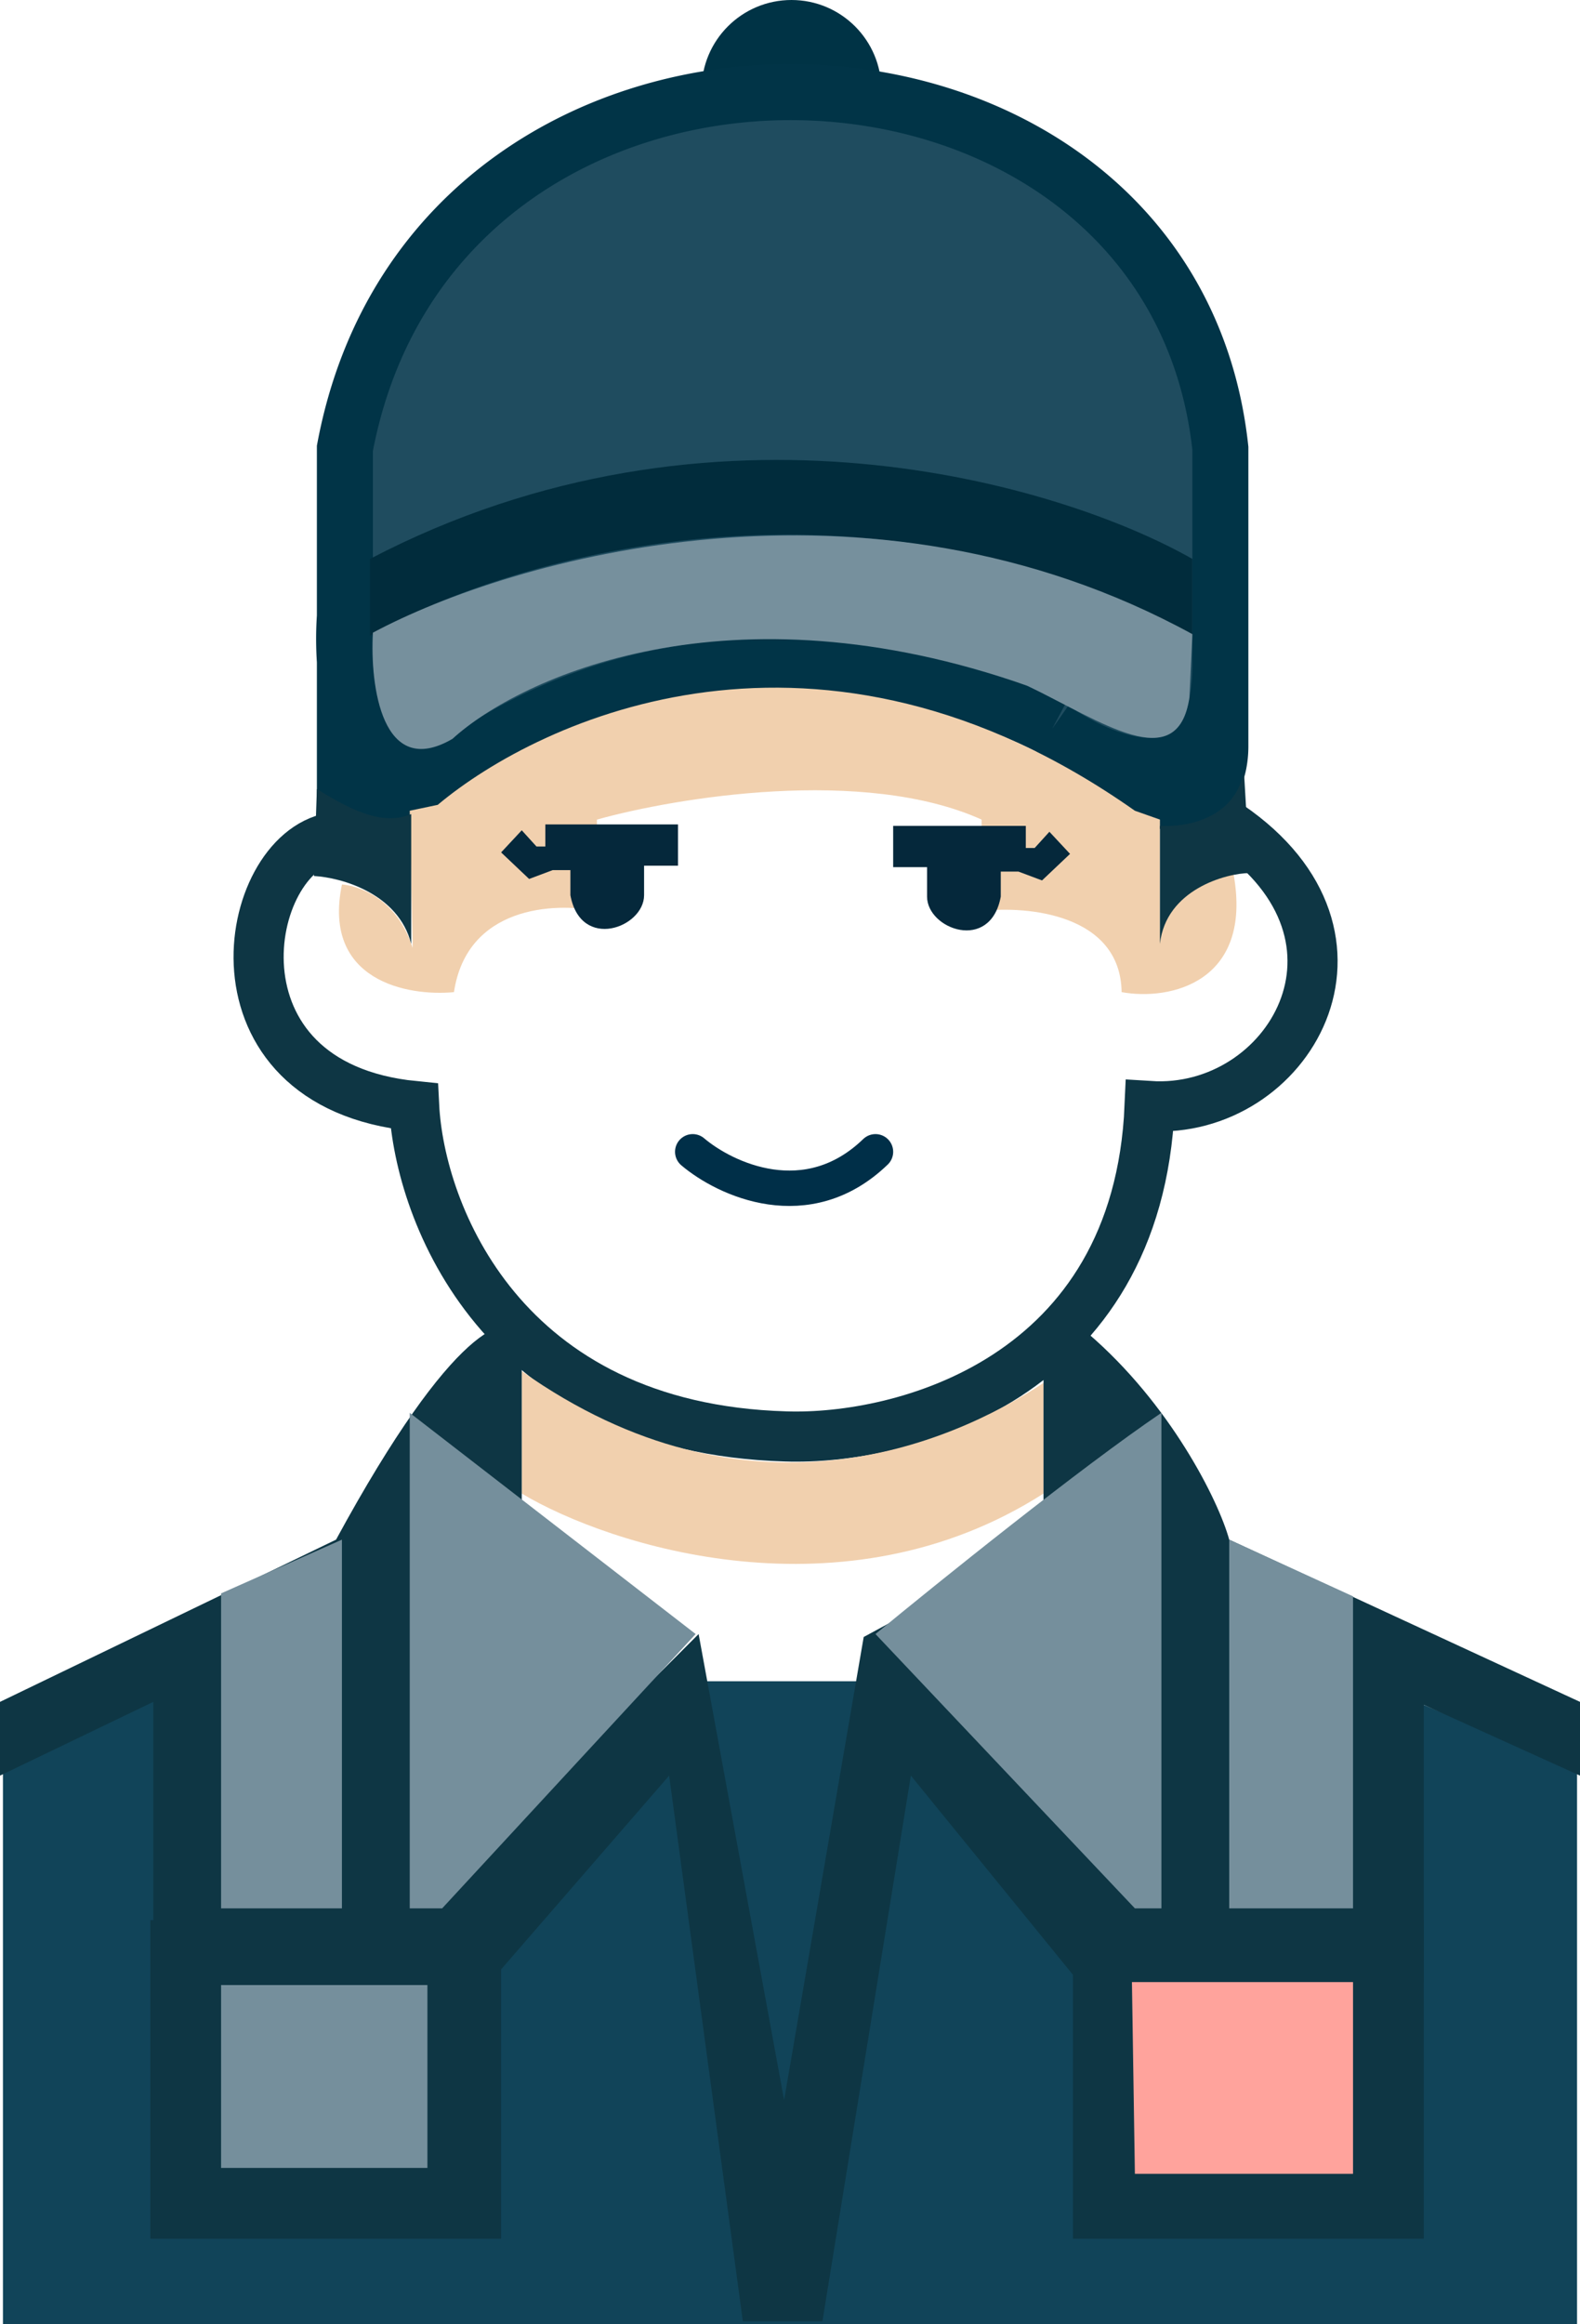
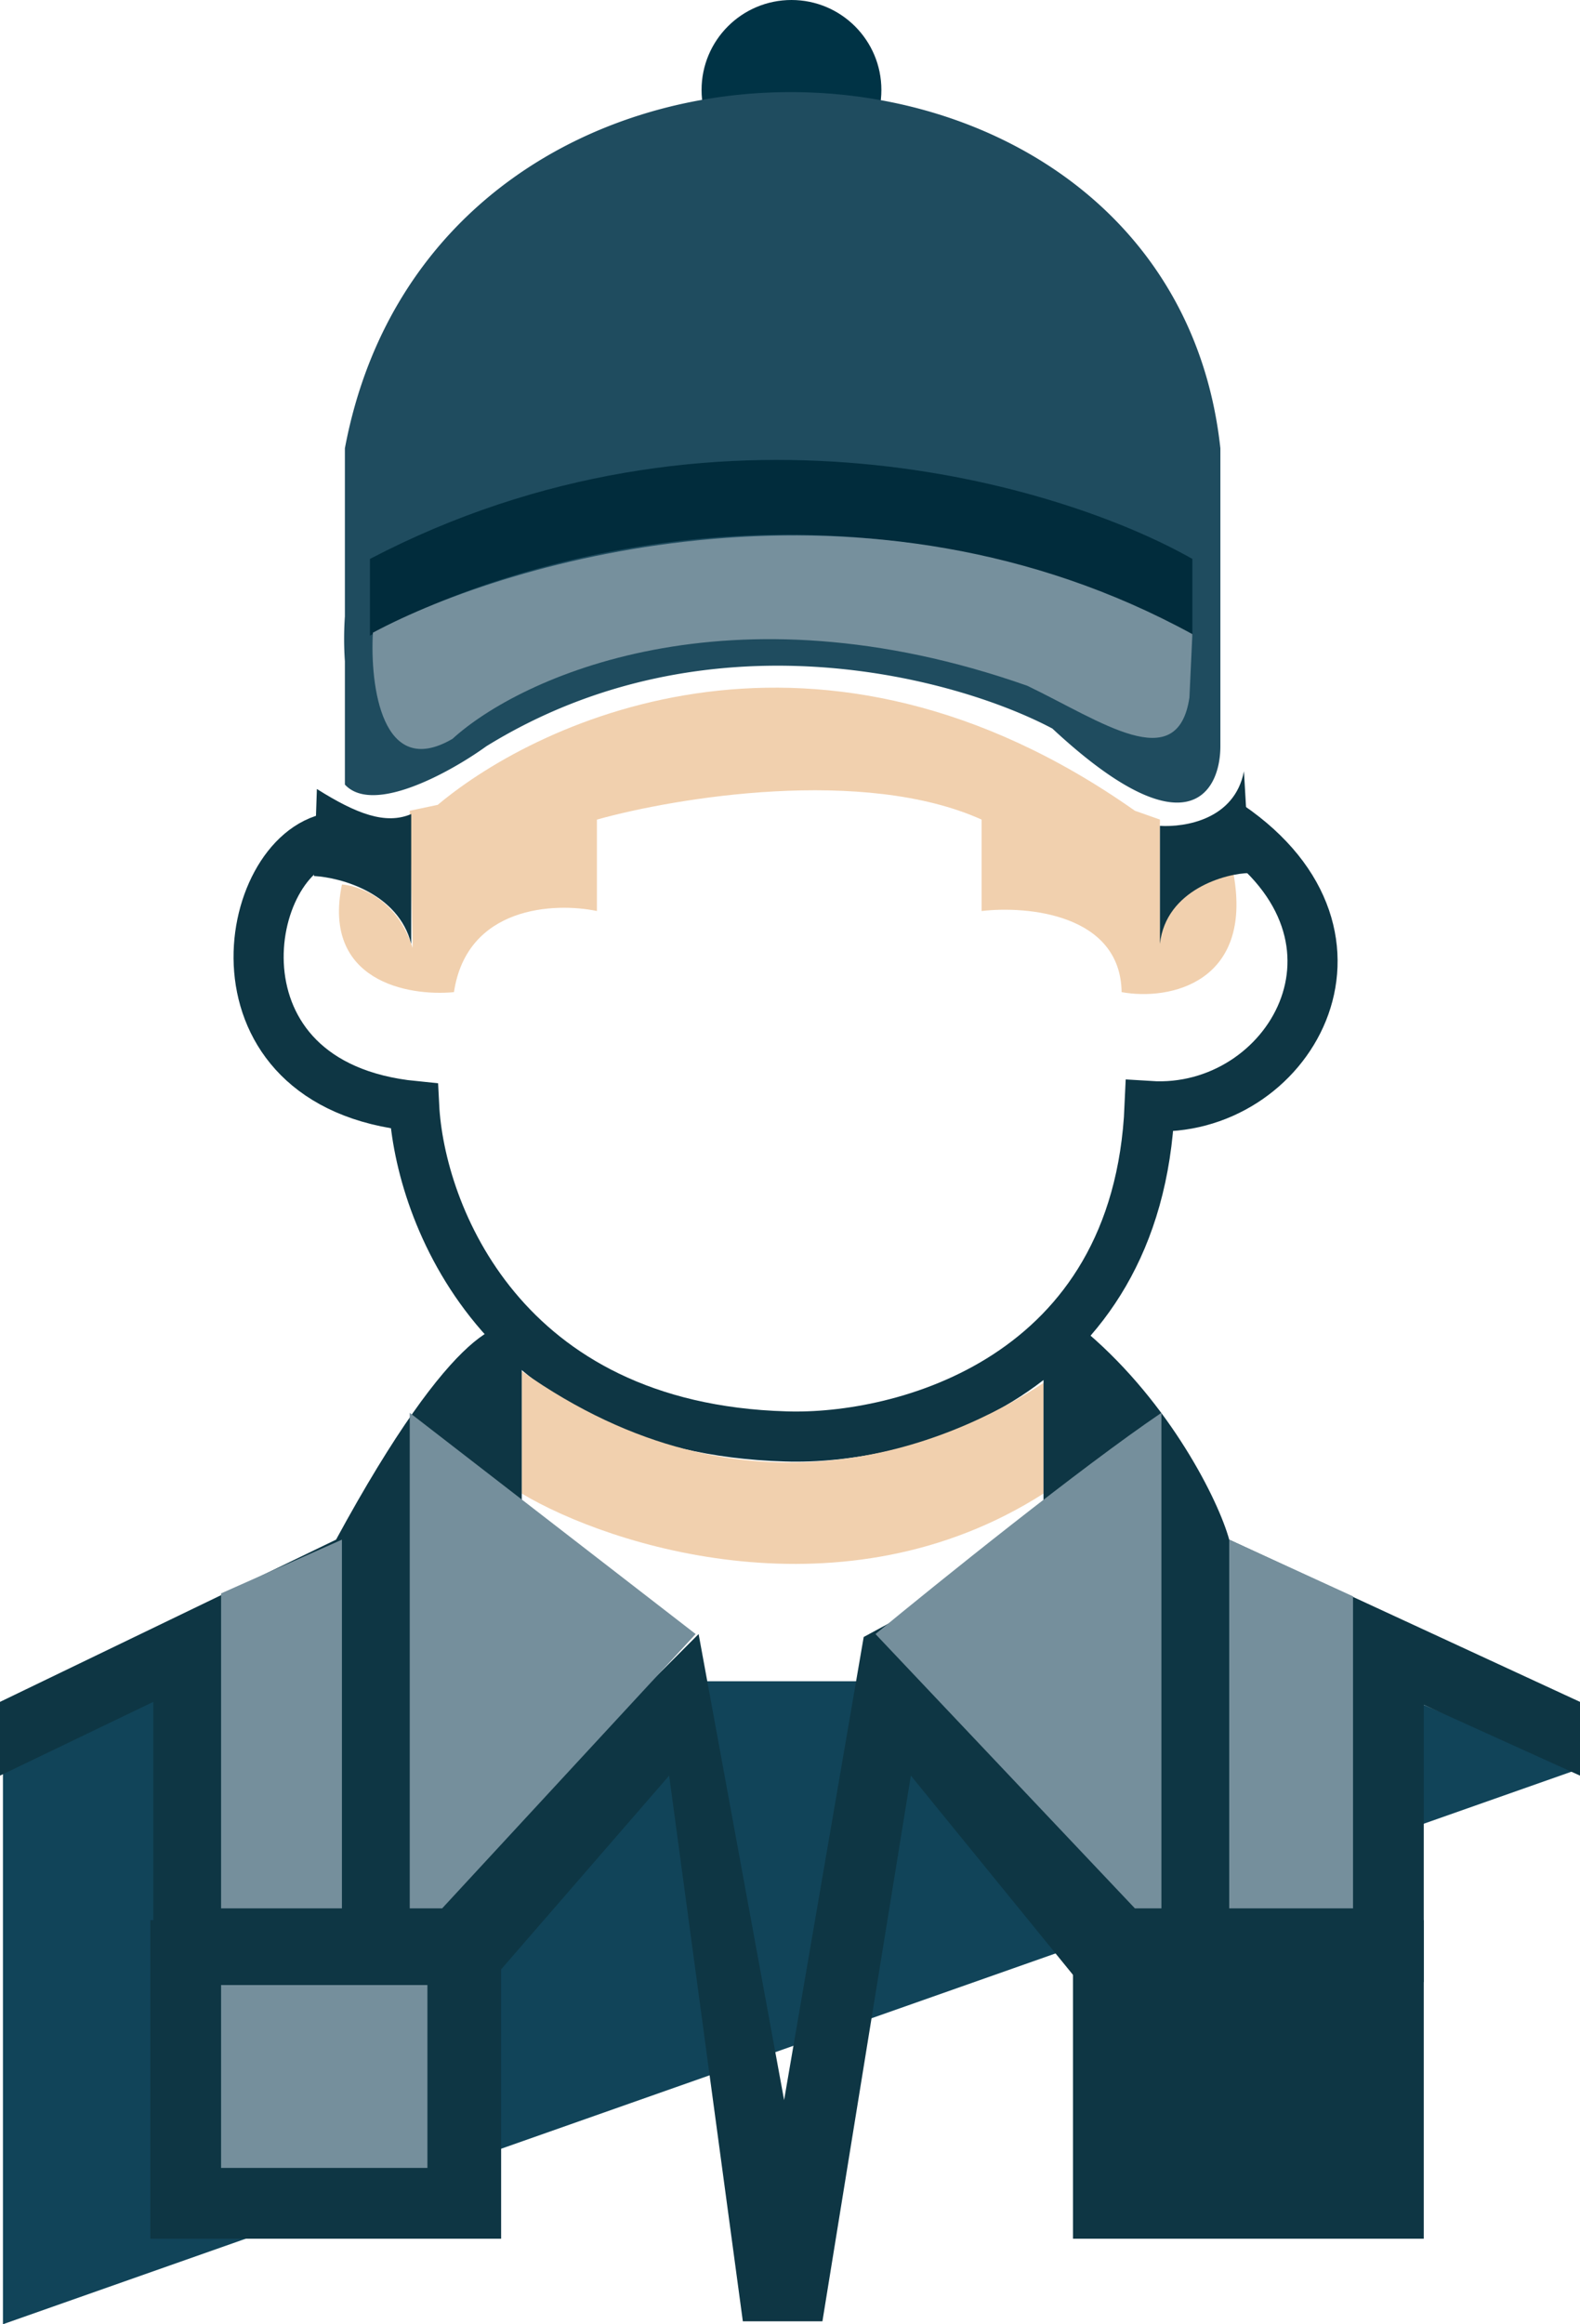
<svg xmlns="http://www.w3.org/2000/svg" width="536" height="788" fill="none" viewBox="0 0 536 788">
  <circle cx="268.5" cy="30.5" r="30.5" fill="#003345" />
  <path fill="#1F4C5F" d="M117 152c31-165 280-157 297 0v101c0 15.67-11.4 36.4-57-6-32.67-17.33-116.8-40.4-192 6a119 119 0 0 1-8 5.27c-13.25 8.01-32.19 16.2-40 7.73v-41.8a112 112 0 0 1 0-15.2z" />
-   <path stroke="#013447" stroke-width="19" d="M357 247c45.6 42.4 57 21.67 57 6v-28m-57 22c-32.67-17.33-116.8-40.4-192 6a119 119 0 0 1-8 5.27M357 247c19 13.33 57 27.6 57-22m-297-16v57c7.81 8.46 26.75.28 40-7.73M117 209v-57c31-165 280-157 297 0v73m-297-16c-1.67 23.98 4 67.41 40 49.27" />
  <path fill="#012C3C" d="M125.5 215.5v-26c116.4-60.8 234.5-25.33 279 0v26c-115.2-62-234-25.83-279 0" />
  <path fill="#76909D" d="M153.5 250.5c-24 14-28-18.17-27-36 46.67-25 167.6-59.9 278 .5l-1 21.5c-4 26.8-30 8-55-4-101.2-35.6-172.17-2.83-195 18" />
  <path stroke="#0E3644" stroke-width="17" d="M112.5 284c-30.5 5.5-44.4 83.8 28 91 1.83 36.17 29.6 109.2 126 112C306 488.33 386 467.8 390 375c47 3 82.5-57 27-95" />
  <path fill="#F1D0AE" d="M177 506.37v-41.5c76.5 54.13 145 25.13 177 4v37.5c-67.6 43.2-146.83 18-177 0m156-228.5c-40-18-103.66-7.5-130.5 0v31c-14.33-3-44.1-1.7-48.5 27.5-15.5 1.5-44.8-3.7-38-36.5 4.84.33 18.5 4.13 24 21.5l-1-46.5 9.5-2c35-29.33 129.5-73.37 236.5 2l8.5 3v37.47c2-7.66 14.47-18.84 25-18.84 6.5 36.5-21.5 42.87-38 39.87-.4-26.4-31.83-29.33-47.5-27.5z" />
  <path fill="#0E3644" d="m106.5 297 1-29.5c13.5 8.5 23.33 12.17 32 8.5v44c-4.4-17.2-23.83-22.5-33-23m287 23c2-18.4 22.5-24 30.5-24l-2-34.5c-3.2 16.4-20 19-28.5 18.5z" />
-   <path stroke="#002F48" stroke-linecap="round" stroke-width="12" d="M235 390.5c11 9.33 38.8 22.4 62 0" />
-   <path fill="#114459" d="M1 788V599l57-29h406l71 30v188z" />
+   <path fill="#114459" d="M1 788V599l57-29h406l71 30z" />
  <path fill="#0E3644" d="M51 651h119v108H51zm313 0h119v108H364z" />
-   <path fill="#05283B" d="M230 279.5h-45v7.5h-3l-5-5.5-7 7.5 9.5 9 8-3h6v8.5c3.5 19 25 11 25 0v-10H230zm73 .5h45v7.5h3l5-5.5 7 7.5-9.5 9-8-3h-6v8.5c-3.5 19-25 11-25 0v-10H303z" />
  <path fill="#0E3644" d="M177 452v162l60-60 29 158 27-157 61-33v-61l15-9c28 24 44.33 56.67 48 70l119 55v25l-53-24v94H366l-57-70-30 185h-27l-25-185-59 68H52v-93L0 602v-25l114-55c40-73.6 58.67-77.33 63-70" />
  <path fill="#758F9C" d="m236 554-97-75v168h11zm-120 93V522l-41 18.22V647zm278-168c-27.2 18.4-76 57.67-97 75l88 93h9zm65 62.22L417 522v125h42zM145 673H75v62h70z" />
-   <path fill="#FFA39C" d="M459 672h-75l1 65h74z" />
</svg>